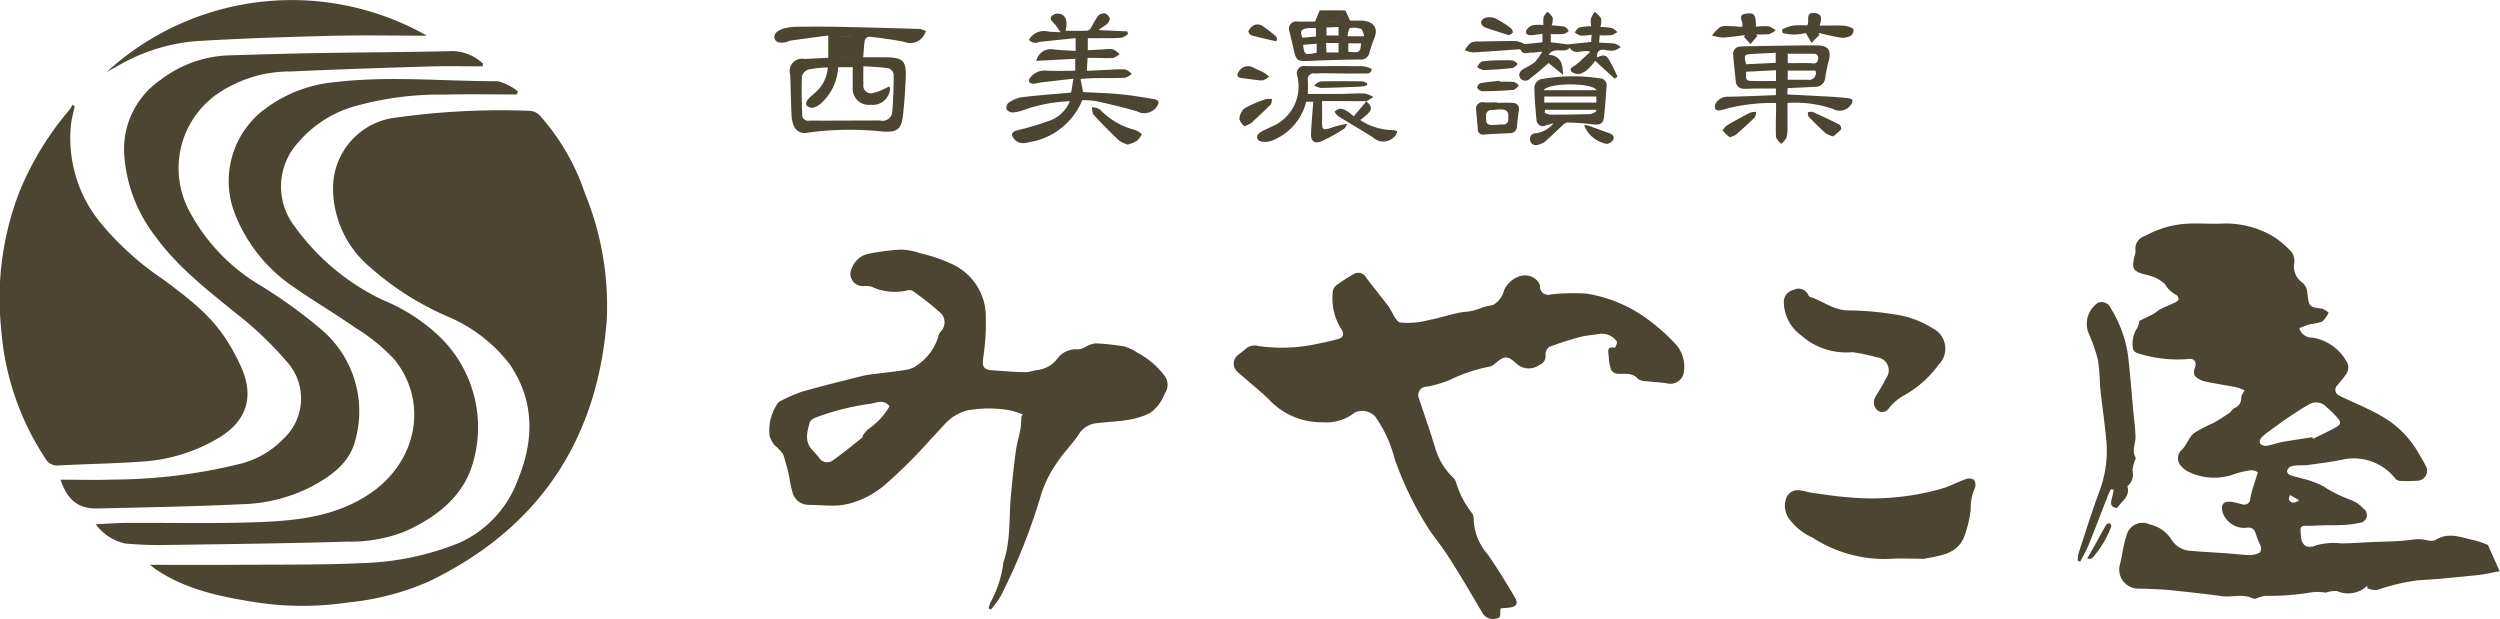
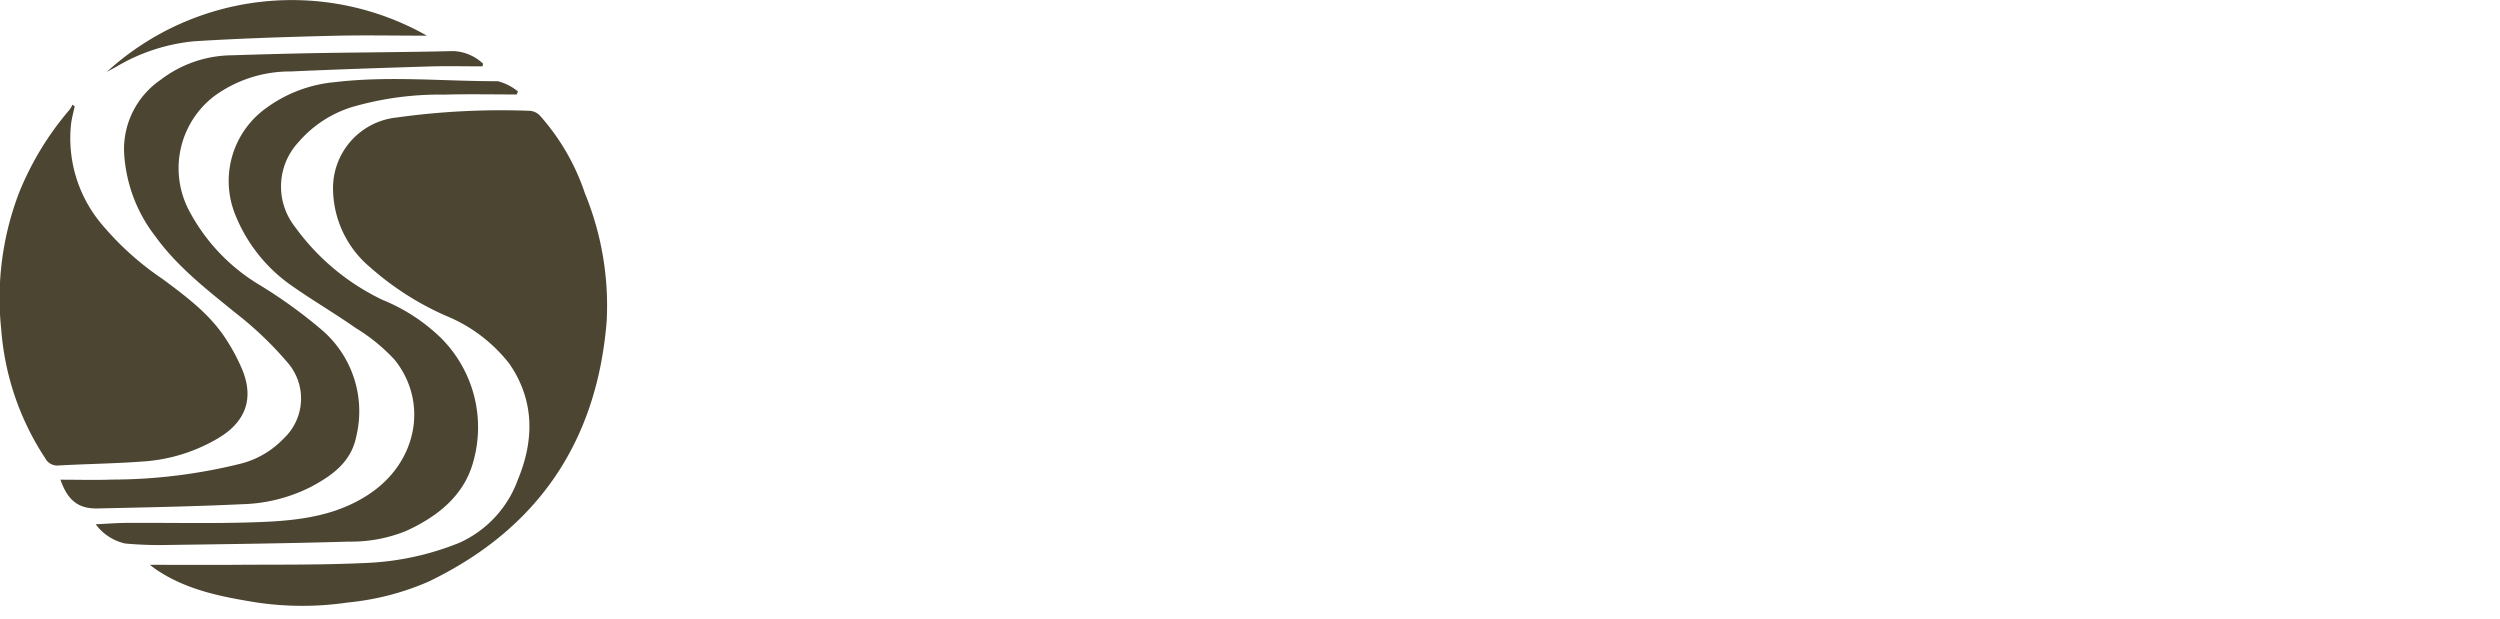
<svg xmlns="http://www.w3.org/2000/svg" id="logo04.svg" width="228.188" height="56.5" viewBox="0 0 228.188 56.5">
  <defs>
    <style> .cls-1 { fill: #4b4532; fill-rule: evenodd; } </style>
  </defs>
  <path id="シェイプ_1_のコピー_2" data-name="シェイプ 1 のコピー 2" class="cls-1" d="M45.679,539.616c2.672,0,5.185.017,7.7,0,3.98-.029,7.965.021,11.938-0.166a25.41,25.41,0,0,0,8.6-1.841,10.075,10.075,0,0,0,5.371-5.816c1.493-3.618,1.486-7.215-.791-10.524a14.056,14.056,0,0,0-5.763-4.37,26.447,26.447,0,0,1-6.944-4.437,9.426,9.426,0,0,1-3.389-7.02,6.481,6.481,0,0,1,5.832-6.658,68.791,68.791,0,0,1,12.149-.606,1.4,1.4,0,0,1,.884.421,20.273,20.273,0,0,1,4.119,7.1,26.994,26.994,0,0,1,1.991,11.662c-0.879,11-6.291,19-16.268,23.792a24.229,24.229,0,0,1-7.343,1.9,28.412,28.412,0,0,1-8.333,0c-3.232-.519-6.444-1.141-9.228-3.04C46.057,539.911,45.917,539.795,45.679,539.616Zm-6.861-41.849c-0.113.539-.265,1.072-0.332,1.615a12.167,12.167,0,0,0,2.729,9.064,26.764,26.764,0,0,0,5.651,5.1c2.2,1.638,4.4,3.27,5.876,5.649a17.1,17.1,0,0,1,1.417,2.721c1.009,2.571.233,4.632-2.142,6.082a15.467,15.467,0,0,1-7.048,2.193c-2.534.187-5.078,0.216-7.617,0.357a1.238,1.238,0,0,1-1.233-.675,24.719,24.719,0,0,1-4.007-11.746,26.948,26.948,0,0,1,1.639-12.5,27.329,27.329,0,0,1,4.573-7.521,3.23,3.23,0,0,0,.291-0.487Zm40.349-1.082c-2.21,0-4.422-.046-6.63.014a28.575,28.575,0,0,0-8.4,1.132,10.545,10.545,0,0,0-4.892,3.206,5.942,5.942,0,0,0-.343,7.7,21.01,21.01,0,0,0,8.02,6.7,16.634,16.634,0,0,1,5.222,3.37,11.506,11.506,0,0,1,3.045,11.432c-0.848,3.078-3.28,5-6.156,6.3a13.4,13.4,0,0,1-5.229.96c-5.495.161-10.992,0.229-16.489,0.305a34.623,34.623,0,0,1-3.893-.133,4.583,4.583,0,0,1-2.687-1.757c1.069-.049,1.951-0.12,2.833-0.125,4.093-.025,8.19.085,12.277-0.08,3.543-.142,7.07-0.582,10.111-2.727,4.132-2.914,5.13-8.239,2.077-12.066A16.492,16.492,0,0,0,64.466,518c-1.971-1.38-4.06-2.592-6.019-3.986A14.394,14.394,0,0,1,53.4,507.47a8.186,8.186,0,0,1,2.835-9.5,12.479,12.479,0,0,1,6.358-2.413c4.945-.585,9.9-0.072,14.853-0.083a4.856,4.856,0,0,1,1.829.933Zm-3.127-2.566c-1.592,0-3.185-.04-4.776.007-4.248.13-8.5,0.268-12.74,0.459a11.718,11.718,0,0,0-6.975,2.255,8.287,8.287,0,0,0-2.275,10.474,17.327,17.327,0,0,0,6.454,6.779,44.379,44.379,0,0,1,5.642,4.079,9.783,9.783,0,0,1,3.136,9.78c-0.474,2.3-2.2,3.519-4.093,4.532a14.7,14.7,0,0,1-6.317,1.6c-4.38.209-8.767,0.287-13.152,0.387-1.778.043-2.755-.708-3.428-2.625,1.607,0,3.163.047,4.716-.01a49.023,49.023,0,0,0,11.8-1.468A8.209,8.209,0,0,0,57.9,528.08a4.993,4.993,0,0,0,.291-6.991,31.863,31.863,0,0,0-4.683-4.458c-2.631-2.141-5.315-4.212-7.321-6.987a13.633,13.633,0,0,1-2.865-7.789,7.676,7.676,0,0,1,3.34-6.507,10.838,10.838,0,0,1,6.474-2.239c2.571-.082,5.142-0.152,7.714-0.2,4.171-.069,8.343-0.084,12.513-0.184a4.181,4.181,0,0,1,2.732,1.153C76.076,493.961,76.058,494.039,76.04,494.119Zm-5.076-2.8c-2.9,0-5.8-.06-8.691.013-4.194.106-8.39,0.233-12.576,0.5a17.062,17.062,0,0,0-7.1,2.333c-0.231.126-.463,0.251-0.851,0.46A25.029,25.029,0,0,1,70.964,491.317Z" transform="translate(-32 -488.062)" />
  <g id="グループ_39" data-name="グループ 39">
-     <path id="シェイプ_756" data-name="シェイプ 756" class="cls-1" d="M248.064,541.534a2.515,2.515,0,0,1-2.741.479,2.664,2.664,0,0,0-1.052.146,4.094,4.094,0,0,0-1.242-.037,23.814,23.814,0,0,1-4.277.329,4.565,4.565,0,0,0-.741.2,0.6,0.6,0,0,1-.334.06c-0.928-.5-1.924-0.1-2.881-0.236-1.576-.216-3.16-0.384-4.743-0.55-0.65-.067-1.305-0.079-1.958-0.111-0.3-.015-0.6-0.016-0.9-0.024a1.741,1.741,0,0,1-1.674-2.288c0.2-.836.289-1.71,0.567-2.517a1.51,1.51,0,0,1,2.128-1.059,3.17,3.17,0,0,1,1.969,1.36,2.161,2.161,0,0,0,1.731,1.049c1.107,0.1,2.219.151,3.328,0.232,0.7,0.05,1.4.142,2.1,0.16a2.054,2.054,0,0,0,.894-0.216,0.562,0.562,0,0,0,.127-0.5c-0.1-.353-0.3-0.676-0.4-1.027-0.151-.494-0.285-0.859-0.967-0.745a2.082,2.082,0,0,1-2.123-1.4c-0.2-.719.067-1.06,0.8-0.972,0.333,0.04.656,0.162,0.988,0.226a0.545,0.545,0,0,0,.729-0.54c0.155-.762.429-1.5,0.694-2.384a1.183,1.183,0,0,0-.553-0.187,6.942,6.942,0,0,0-1.507.327,5.371,5.371,0,0,1-4.185-.144,1.906,1.906,0,0,1-.694-0.5,1.036,1.036,0,0,1,.024-1.577c0.422-.419.613-1.09,1.059-1.465a10.88,10.88,0,0,1,1.761-.933c0.511-.284,1-0.6,1.489-0.931,0.179-.12.291-0.351,0.476-0.452a0.953,0.953,0,0,0,.612-0.985,1.739,1.739,0,0,1,.323-0.626,5.08,5.08,0,0,0-.785-0.29c-0.955-.187-1.92-0.323-2.87-0.531a1.9,1.9,0,0,1-.875-0.476,0.752,0.752,0,0,1-.053-0.666c0.244-.574.02-1-0.6-0.9a11.878,11.878,0,0,1-4.616-.54,0.685,0.685,0,0,1-.391-0.323,2.7,2.7,0,0,1,.278-1.825,1.432,1.432,0,0,0,.28-0.789c0.429-.21.864-0.408,1.284-0.635,0.237-.127.436-0.329,0.675-0.452,0.419-.213.86-0.382,1.283-0.589a0.646,0.646,0,0,0,.359-0.3,0.577,0.577,0,0,0-.265-0.425,2.462,2.462,0,0,1-.986-0.955,3.2,3.2,0,0,0-1.322-.748,2.249,2.249,0,0,0-.46-0.128c-1.118-.279-1.272-0.527-1.011-1.641a1.342,1.342,0,0,0,.106-0.526,1.2,1.2,0,0,1,.866-1.358,9.043,9.043,0,0,1,4.562-1.136c0.756-.012,1.509.041,2.261,0.015a8.534,8.534,0,0,1,5,1.239,8.357,8.357,0,0,1,1.606,1.415,1.528,1.528,0,0,1,.2.9,1.783,1.783,0,0,0,.781,1.861,1.368,1.368,0,0,1,.409.94c0.146,1.223.168,1.256,1.334,1.4a1.817,1.817,0,0,1,.6.361,2.477,2.477,0,0,1-.57.812,4.578,4.578,0,0,1-1.1.242c-0.336.091-.657,0.238-1,0.363a1.17,1.17,0,0,0,1.18.863,4.358,4.358,0,0,1,3.1,2.129,1.057,1.057,0,0,1-.07,1.3c-0.233.325-.5,0.626-0.747,0.941a0.551,0.551,0,0,0,.16.908,2.672,2.672,0,0,0,.317.169c1.147,0.545,2.332,1.02,3.432,1.648a8.977,8.977,0,0,1,3.51,3.449c0.2,0.368.442,0.717,0.62,1.1a0.908,0.908,0,0,1-.776,1.422,11.715,11.715,0,0,1-1.612.012,0.693,0.693,0,0,1-.379-0.24,4.807,4.807,0,0,0-4.7-1.717c-1.081.236-2.187,0.357-3.284,0.517-0.253.036-.516,0.009-0.773,0.026a2.59,2.59,0,0,0-.758.1,0.684,0.684,0,0,0-.352.433,0.527,0.527,0,0,0,.307.36c0.31,0.125.649,0.174,0.969,0.277a8.935,8.935,0,0,1,2,.71,12.274,12.274,0,0,0,2.547,1.273,2.992,2.992,0,0,1,1.165.8,0.706,0.706,0,0,1-.324,1.289,9.338,9.338,0,0,1-1.878.209c-0.43.03-.865,0.006-1.3,0.016-0.589.013-1.178,0.062-1.765,0.048-0.331-.008-0.5.073-0.478,0.424,0.008,0.12.015,0.242,0.021,0.362,0.051,0.992.5,1.361,1.4,1a5.831,5.831,0,0,1,2.287-.176c0.966-.01,1.93-0.086,2.895-0.127,0.836-.036,1.672-0.046,2.507-0.1,0.556-.034,1.108-0.14,1.663-0.168a6.227,6.227,0,0,1,.836.112,1.23,1.23,0,0,0,.682-0.009c1.213-.81,2.409-0.225,3.6.014a8.676,8.676,0,0,1,1.212.416c0.359,0.805.69,1.546,1.072,2.4-0.65.117-1.326,0.282-2.012,0.353-1.805.185-3.611,0.378-5.422,0.471a19.186,19.186,0,0,0-3.8.9,2.125,2.125,0,0,1-.836-0.164C248.1,541.682,248.08,541.608,248.064,541.534Zm-5.016-13.565,0.075,0.144c0.683-.34,1.379-0.654,2.044-1.026,0.543-.3.554-0.493,0.116-0.966a10.4,10.4,0,0,0-.988-0.959,1.274,1.274,0,0,0-1.5-.213c-0.653.368-1.279,0.785-1.9,1.2s-1.2.845-1.791,1.279a4.273,4.273,0,0,0-.726.611,0.568,0.568,0,0,0-.086.51,0.767,0.767,0,0,0,.578.206c0.486-.078.954-0.261,1.44-0.35C241.216,528.243,242.134,528.114,243.048,527.969Zm-1.2,5.755-0.813-.476a0.8,0.8,0,0,0-.115.4C241.1,534.006,241.407,534.045,241.844,533.724Zm-72.854,9.862c-0.186.336,0.188,0.831-.414,0.927a1.089,1.089,0,0,1-1.234-.451c-0.586-.963-1.14-1.944-1.724-2.907-0.534-.882-1.069-1.764-1.641-2.621-0.5-.755-1.08-1.459-1.584-2.213a30.471,30.471,0,0,1-3.093-6.357,11.755,11.755,0,0,0-1.782-3.881,1.618,1.618,0,0,0-1.859-.372,4.131,4.131,0,0,1-2.955.892,6.552,6.552,0,0,1-4.973-2.167c-0.9-.846-1.864-1.614-2.785-2.435a0.986,0.986,0,0,1,.034-1.521c0.225-.2.475-0.361,0.7-0.56a1.251,1.251,0,0,1,1.181-.276,15,15,0,0,0,5.481-.223c0.6-.112,1.189-0.256,1.777-0.411,0.5-.131.6-0.475,0.3-0.906a5.284,5.284,0,0,1-.773-3.41,0.84,0.84,0,0,1,.293-0.564,14.384,14.384,0,0,1,1.641-1.065,0.8,0.8,0,0,1,1.09.3c0.662,0.882,1.352,1.743,2.03,2.612,0.025,0.032.043,0.068,0.066,0.1,0.345,0.5.627,1.344,1.048,1.422a7.309,7.309,0,0,0,2.608-.226c1.075-.2,2.121-0.587,3.2-0.74a4.578,4.578,0,0,0,1.644-.4,8.2,8.2,0,0,1,1.008-.23,2.2,2.2,0,0,0,1.025-1.4c0.44-.951,1.876-1.866,2.948-0.884a0.969,0.969,0,0,1,.309.5,0.762,0.762,0,0,0,1.009.813,19.291,19.291,0,0,1,3.212-.075,12.771,12.771,0,0,1,5.314,2.133,18.015,18.015,0,0,1,2.951,2.595,3.134,3.134,0,0,1,.609,2.653,1.256,1.256,0,0,1-1.5.813c-0.639-.1-1.291-0.122-1.935-0.2a1.215,1.215,0,0,1-.712-0.2c-0.561-.659-1.3-0.4-1.969-0.488a0.69,0.69,0,0,1-.485-0.359,4.427,4.427,0,0,1-.22-1.219c-0.012-.354-0.245-0.958.558-0.778a0.989,0.989,0,0,0,.2-0.559,1.671,1.671,0,0,0-1.667-.7c-0.568.1-1.153,0.127-1.707,0.277a29,29,0,0,0-2.806.9,0.845,0.845,0,0,0-.344.693,0.859,0.859,0,0,1-.557.949,1.653,1.653,0,0,1-2.121-.135c-0.822-.779-1.109-0.681-1.983.056a0.993,0.993,0,0,1-.468.241,14.692,14.692,0,0,0-3.7,1.254,11.535,11.535,0,0,1-2,.573,0.767,0.767,0,0,0-.717,1.09c0.5,1.528,1.044,3.041,1.5,4.581a6.014,6.014,0,0,0,1.564,2.581,0.933,0.933,0,0,1,.3.431,8.464,8.464,0,0,0,1.491,2.883,0.963,0.963,0,0,1,.133.507,5.081,5.081,0,0,0,1.311,3.268c0.861,1.254,1.662,2.553,2.436,3.865,0.362,0.612.159,0.9-.557,0.966C169.45,543.552,169.2,543.569,168.99,543.586Zm-43.646-17.7a6.4,6.4,0,0,0-1.617-.442,10.989,10.989,0,0,0-3.482.089,4.283,4.283,0,0,0-1.47.733c-0.645.544-1.17,1.229-1.772,1.83a47.413,47.413,0,0,1-4.126,4.128,8.586,8.586,0,0,1-2.459,1.51,7.221,7.221,0,0,1-1.828.459c-0.929.06-1.868-.044-2.8-0.051a1.521,1.521,0,0,1-1.472-1.189,10.785,10.785,0,0,1-.248-1.175,19.592,19.592,0,0,0-.595-2.254,4.365,4.365,0,0,0-.762-0.814,2.172,2.172,0,0,1-.477-0.9,4.336,4.336,0,0,1,.7-2.864,0.629,0.629,0,0,1,.25-0.251,14.077,14.077,0,0,1,2-.879c1.856-.529,3.732-0.986,5.6-1.457a10.189,10.189,0,0,1,1.118-.172c0.922-.12,1.849-0.209,2.764-0.365a2.158,2.158,0,0,0,1.036-.422,4.848,4.848,0,0,0,1.989-2.8,0.587,0.587,0,0,1,.139-0.248,1.2,1.2,0,0,0,.062-1.685,26.31,26.31,0,0,0-2.612-2.063,0.757,0.757,0,0,0-.525-0.022,4.988,4.988,0,0,1-3.249-.371,3.086,3.086,0,0,0-.813-0.035,1.122,1.122,0,0,1-.934-1.67,2.066,2.066,0,0,1,1.611-1.3,20.023,20.023,0,0,1,2.868-.361,5.868,5.868,0,0,1,1.732.325,14.479,14.479,0,0,1,3.138,1.1,5.3,5.3,0,0,1,2.868,4.876,20.774,20.774,0,0,1-.215,3.415c-0.145,1.023-.041,1.254.984,1.315,0.945,0.055,1.889.147,2.834,0.157,0.419,0.006.837-.189,1.261-0.221a2.636,2.636,0,0,0,1.685-1.044,2.094,2.094,0,0,1,1.881-.815,1.651,1.651,0,0,0,.7-0.246,2.5,2.5,0,0,1,.864-0.305,20.063,20.063,0,0,1,2.634.283,3.764,3.764,0,0,1,1.159.543,7.476,7.476,0,0,1,2.583,2.209,1.382,1.382,0,0,1-.044,1.553,3.755,3.755,0,0,1-1.258,1.712c-1.564.873-3.265,0.765-4.9,0.986a2.089,2.089,0,0,0-1.681,1.021c-0.614.9-1.4,1.677-1.991,2.586a10.936,10.936,0,0,0-1.4,2.743,54.546,54.546,0,0,1-3.742,9.44,9.315,9.315,0,0,1-.892,1.221l-0.2-.1a2.327,2.327,0,0,1,.136-0.5,10.076,10.076,0,0,0,1.2-3.659,0.246,0.246,0,0,1,.007-0.06c0.691-2,.492-4.09.689-6.141,0.129-1.337.263-2.674,0.443-4,0.093-.693.308-1.37,0.433-2.06a8.9,8.9,0,0,0,.072-1.073Zm-12.152-.739c-0.53-.679-1.215-0.321-1.71-0.235a22.567,22.567,0,0,0-5.049,1.268,0.931,0.931,0,0,0-.529.437c-0.229.844-.495,1.715,0.212,2.489,0.216,0.236.435,0.47,0.631,0.724a0.87,0.87,0,0,0,1.263.255c0.927-.65,1.8-1.378,2.689-2.082a1.677,1.677,0,0,0,.074-0.218,2.382,2.382,0,0,1,.509-0.579A6.328,6.328,0,0,0,113.192,525.148Zm94.46,13.918c-1.193,0-2.221-.063-3.238.012a12.092,12.092,0,0,1-7.023-1.972,5.182,5.182,0,0,1-2.111-1.718,1.992,1.992,0,0,1-.286-1.718,1.124,1.124,0,0,1,1.272-.855c0.392,0.047.774,0.181,1.166,0.234,1.1,0.151,2.2.328,3.307,0.408a23.179,23.179,0,0,0,8.513-.8c0.739-.225,1.431-0.6,2.162-0.858a0.866,0.866,0,0,1,.737.048,0.783,0.783,0,0,1,.112.744,4.346,4.346,0,0,0-.386,1.97,10.592,10.592,0,0,1-.663,2.654C210.482,538.75,208.9,538.774,207.652,539.066Zm-6.55-18.859a6.227,6.227,0,0,1-4.715-1.538,3.821,3.821,0,0,1-1.57-2.928,1.134,1.134,0,0,1,.869-1.211,0.981,0.981,0,0,1,1.367.465,0.321,0.321,0,0,0,.161.167c1.166,0.369,2.127,1.216,3.468,1.23a28.515,28.515,0,0,1,4.92.487,8.836,8.836,0,0,1,2.791,1.144,2.068,2.068,0,0,1,.546,3.333,9.735,9.735,0,0,1-3.1,2.766,4.8,4.8,0,0,0-1.408,1.168,0.728,0.728,0,0,1-1.022.263,0.963,0.963,0,0,1-.286-1.172c0.337-.591.728-1.155,1.011-1.771a1.2,1.2,0,0,0-.837-1.938A20.242,20.242,0,0,0,201.1,520.207Zm24.136,14.227c-0.506-.067-0.64-0.266-0.5-0.817,0.072-.277.127-0.56,0.189-0.838l-0.237-.073a5.169,5.169,0,0,0-.248.479c-0.608,1.549-1.2,3.106-1.821,4.649-0.208.513-.5,0.993-0.747,1.488l-0.233-.078a3.529,3.529,0,0,1,.084-0.712c0.6-1.824,1.172-3.657,1.832-5.458a10.481,10.481,0,0,0,.719-4.487c-0.143-1.762-.414-3.512-0.6-5.27a21.166,21.166,0,0,0-.177-2.337,14.9,14.9,0,0,0-.906-2.6,2.335,2.335,0,0,1,.885-2.677,0.909,0.909,0,0,1,1.19.518,11.078,11.078,0,0,1,1.553,4.2c0.2,1.672.323,3.351,0.48,5.028,0.076,0.818.185,1.637,0.215,2.458,0.023,0.641-.373,1.284.014,1.933a0.762,0.762,0,0,1-.1.324,3.73,3.73,0,0,0-.192.836,1.4,1.4,0,0,1-.425,1.411,0.1,0.1,0,0,0-.041.041C226.462,533.344,225.683,533.78,225.238,534.434Zm-2.734,4.607c0.243-.423.448-0.768,0.643-1.119,0.365-.658.718-1.324,1.1-1.974a0.4,0.4,0,0,1,.338-0.111,0.338,0.338,0,0,1,.11.291A9.231,9.231,0,0,1,222.977,539a0.332,0.332,0,0,1-.163.066A1.82,1.82,0,0,1,222.5,539.041Z" transform="translate(-32 -488.062)" />
-     <path id="シェイプ_757" data-name="シェイプ 757" class="cls-1" d="M154.792,489.005l0.445,0.937c0.271,0,.579,0,0.887,0,1.108-.02,1.776.582,1.3,1.642a13.564,13.564,0,0,0-.448,1.353,0.758,0.758,0,0,1-.828.555q-2.364.027-4.728,0.133c-0.968.042-1.108-.036-1.315-0.952-0.129-.575-0.279-1.146-0.4-1.722a0.663,0.663,0,0,1,.756-0.916c0.543-.009,1.087,0,1.568,0,0.157-.379.291-0.7,0.426-1.027h0.234l0.5,0.987h0.879c0.141-.372.256-0.68,0.372-0.987h0.351ZM155,491.37H156.5a1.4,1.4,0,0,0-.245-0.663,2.249,2.249,0,0,0-1.062-.082A1.957,1.957,0,0,0,155,491.37Zm-1.969.616c0.017,0.33.031,0.59,0.046,0.863h1.1v-0.863h-1.142Zm-0.92-.593v-0.755c-1.254-.076-1.554.137-1.226,0.866Zm0.069,0.658-1.237.1c0.1,0.924.155,0.951,1.237,0.721v-0.816Zm4.046-.033h-1.158v0.77C156.1,492.886,156.176,492.84,156.223,492.018Zm-2.048-1.492-1.106.048V491.3h1.106v-0.776Zm0.266-1.521c-0.116.307-.231,0.615-0.372,0.987H153.19l-0.5-.987h1.755ZM107.6,493.337V491.3c-1.174.158-2.316,0.311-3.458,0.469a1.346,1.346,0,0,0-.218.082c-0.653.21-1.092,0.116-1.223-.261-0.124-.356.181-0.74,0.832-0.922a4.9,4.9,0,0,1,1.261-.164c1.264-.017,2.529-0.017,3.793.009,2.453,0.049,4.906.117,7.359,0.191a2.077,2.077,0,0,1,.571.2,2.72,2.72,0,0,1-.282.535,1.462,1.462,0,0,1-1.668.454c-1.058-.226-2.139-0.353-3.214-0.486a0.525,0.525,0,0,0-.411.306c-0.088.482-.1,0.977-0.155,1.574h1.769c1.943,0,2.2.249,2.109,2.13-0.055,1.1-.133,2.2-0.261,3.3-0.139,1.185-.612,1.432-1.807,1.352a28.843,28.843,0,0,0-6.929.105,1.039,1.039,0,0,1-1.2-.6,2.663,2.663,0,0,1-.22-0.987c-0.058-1.233-.075-2.468-0.122-3.7a1.128,1.128,0,0,1,1.312-1.441C106.137,493.405,106.836,493.374,107.6,493.337Zm-0.049.881a11.673,11.673,0,0,0-1.748.183,0.938,0.938,0,0,0-.607.622c-0.047,1.155-.01,2.315.021,3.471a0.543,0.543,0,0,0,.634.582c0.446-.016.894,0,1.34,0,1.715-.005,3.429-0.015,5.144-0.016a0.891,0.891,0,0,0,1.1-.7c0.1-1.169.135-2.345,0.137-3.518a0.741,0.741,0,0,0-.468-0.547c-0.756-.114-1.526-0.135-2.3-0.19,0,0.623-.022,1.135.006,1.644a0.691,0.691,0,0,0,.928.78,3.743,3.743,0,0,0,.914-0.329c0.163-.066.316-0.157,0.518-0.26a1.219,1.219,0,0,1,.065.307,1.58,1.58,0,0,1-1.77,1.377,1.465,1.465,0,0,1-1.633-1.6c-0.007-.619,0-1.237,0-1.828H108.5a4.747,4.747,0,0,1-1.578,3.313,1.7,1.7,0,0,1-.749.394,0.724,0.724,0,0,1-.579-0.25,0.625,0.625,0,0,1,.156-0.524c0.237-.274.546-0.486,0.8-0.746A3.286,3.286,0,0,0,107.555,494.218Zm2.291-.95v-1.842h-1.233v1.914Zm21.446-1.722v1.1c0.538-.029,1.052-0.061,1.567-0.084a2.262,2.262,0,0,1,.754.01,2.212,2.212,0,0,1,.577.426,1.611,1.611,0,0,1-.576.348c-0.541.045-1.09,0.007-1.635,0-0.212,0-.423,0-0.705,0-0.023.4-.042,0.748-0.067,1.179,0.773-.035,1.484-0.071,2.2-0.1a8.582,8.582,0,0,1,1.34-.021,1.5,1.5,0,0,1,.551.406,1.561,1.561,0,0,1-.581.349c-0.953.043-1.909,0.022-2.864,0.037-0.406.006-.811,0.045-1.223,0.069,0.083,0.427.156,0.809,0.232,1.2,1.131,0.062,2.277.09,3.416,0.2,1,0.1,2,.267,3,0.435,0.524,0.088.593,0.322,0.275,0.749a1.393,1.393,0,0,1-1.775.373c-1.226-.355-2.47-0.651-3.716-0.931a7.78,7.78,0,0,0-1.274-.08,6.32,6.32,0,0,1-4.9,3.838,1.571,1.571,0,0,1-.859.03,1.137,1.137,0,0,1-.631-0.618c-0.1-.377.277-0.452,0.593-0.539a27.673,27.673,0,0,0,2.93-.886,3.179,3.179,0,0,0,1.737-1.736,14.157,14.157,0,0,0-4.148.78,3.971,3.971,0,0,1-1.067.249,0.694,0.694,0,0,1-.561-0.284,0.608,0.608,0,0,1,.157-0.586,3.017,3.017,0,0,1,1.182-.517c1.39-.175,2.79-0.27,4.186-0.4l0.365-.034,0.209-1.263c-0.988.113-1.984,0.224-2.98,0.344-0.23.028-.457,0.113-0.687,0.118a0.529,0.529,0,0,1-.383-0.172,0.411,0.411,0,0,1,.082-0.356,1.662,1.662,0,0,1,1.515-.671c0.852,0.047,1.708.011,2.618,0.011v-1.091l-3.551.189a1.346,1.346,0,0,1,1.536-1.049c0.668,0.081,1.345.095,2.051,0.14v-1.167c-1.141.119-2.234,0.229-3.326,0.351a0.785,0.785,0,0,1-.934-0.194,1.557,1.557,0,0,1,1.713-.767c0.334,0.053.678,0.046,1.169,0.076-0.238-.335-0.371-0.56-0.542-0.752-0.206-.231-0.537-0.488-0.231-0.757a0.791,0.791,0,0,1,1.312.583,2.51,2.51,0,0,1-.075.791c0.713,0,1.368.019,2.02-.015a0.679,0.679,0,0,0,.347-0.34,8.959,8.959,0,0,1,.579-0.985,0.771,0.771,0,0,1,.626-0.257,0.741,0.741,0,0,1,.462.508,0.878,0.878,0,0,1-.37.562,5.512,5.512,0,0,0-.653.464l2.613,0.116,0.075,0.228a1.631,1.631,0,0,1-.554.348,11.664,11.664,0,0,1-1.388.04C132.462,491.549,131.9,491.546,131.292,491.546Zm62.807,5.2v-0.6c-0.694,0-1.37,0-2.046,0-0.291,0-.584.037-0.874,0.016a0.7,0.7,0,0,1-.74-0.664c-0.082-.812-0.179-1.623-0.24-2.437a0.658,0.658,0,0,1,.637-0.746,2.183,2.183,0,0,1,.291-0.025c2.258-.033,4.516-0.09,6.774-0.083,0.97,0,1.262.471,1.03,1.383a14.463,14.463,0,0,0-.328,1.56,0.888,0.888,0,0,1-.932.836c-0.813.049-1.628,0.078-2.5,0.119-0.008.173-.016,0.35-0.027,0.575,1.3,0.068,2.556.13,3.813,0.2,0.582,0.033,1.165.081,1.745,0.144a0.559,0.559,0,0,1,.389.175,0.636,0.636,0,0,1-.159.445,1.247,1.247,0,0,1-1.618.366,10.527,10.527,0,0,0-4.155-.553c0,0.748.007,1.446,0,2.144a3.766,3.766,0,0,1-.089,1.016,1.969,1.969,0,0,1-.467.571,1.551,1.551,0,0,1-.488-0.593c-0.048-.87-0.008-1.745,0-2.618,0-.149,0-0.3,0-0.513a16.882,16.882,0,0,0-4.448.494,5.079,5.079,0,0,1-.675.176,0.515,0.515,0,0,1-.413-0.1,0.58,0.58,0,0,1,0-.472,1.222,1.222,0,0,1,1.185-.67C191.188,496.863,192.606,496.8,194.1,496.744Zm-0.017-2.948v-0.915c-0.722.035-1.4,0.057-2.071,0.1-0.829.058-.829,0.067-0.634,0.943Zm1.1,0.029c0.79,0,1.529-.026,2.265.012a0.387,0.387,0,0,0,.5-0.384,0.374,0.374,0,0,0-.409-0.486c-0.772-.009-1.546,0-2.354,0v0.861Zm-1.074.646-2.724.137c0.019,0.38-.169.813,0.392,0.835,0.769,0.031,1.54.008,2.332,0.008v-0.98Zm1.071,0.868c0.626,0,1.22-.008,1.813,0a0.626,0.626,0,0,0,.719-0.835h-2.532v0.832Zm-21.623-4.165v0.746l1.551,0.193,2.13-.228c0.01-.176.022-0.386,0.038-0.654a5.48,5.48,0,0,1-.984.084,1.677,1.677,0,0,1-.549-0.287,1.255,1.255,0,0,1,.4-0.461,5.852,5.852,0,0,1,1.1-.113,2.49,2.49,0,0,1-.026-0.7,2.539,2.539,0,0,1,.343-0.612,2.375,2.375,0,0,1,.585.6,1.814,1.814,0,0,1-.067.776,6.769,6.769,0,0,1,1.047.1,1.622,1.622,0,0,1,.5.365,1.727,1.727,0,0,1-.527.283,8.3,8.3,0,0,1-1.077.013c-0.02.216-.039,0.418-0.062,0.674,0.508,0.028.992,0.027,1.465,0.094a1.534,1.534,0,0,1,.511.318,2.273,2.273,0,0,1-.589.3,2,2,0,0,1-.754-0.031c-0.58-.122-0.844.088-0.815,0.662,0.66-.287.842-0.239,1.192,0.387,0.248,0.445.456,0.912,0.682,1.37-0.09.06-.179,0.119-0.268,0.18l-1.783-1.616a5.063,5.063,0,0,1-.543.647,2.044,2.044,0,0,1-.812.525,0.944,0.944,0,0,1-.808-0.191c-0.232-.325.179-0.436,0.4-0.613,0.435-.356.835-0.752,1.322-1.2-0.715-.243-1.4.371-1.878-0.364-0.465.58-1.413-.154-1.921,0.634,0.939,0.093,1.325.606,1.3,1.829l-1.3-1.067c-0.567.477-1.1,0.973-1.691,1.4a0.568,0.568,0,0,1-.915-0.051c-0.236-.439.1-0.7,0.461-0.9a4.68,4.68,0,0,0,.885-0.54,6.116,6.116,0,0,0,.682-0.956c-0.478.046-.756,0.1-1.033,0.094-0.335-.006-0.757.233-0.955-0.268a0.205,0.205,0,0,0-.15-0.037c-1.393.1-2.785,0.211-4.178,0.286a2.645,2.645,0,0,1-.762-0.2,2.84,2.84,0,0,1,.557-0.692,1.511,1.511,0,0,1,.738-0.1c1.129-.025,2.259-0.055,3.388-0.046a2.8,2.8,0,0,1,.786.282l1.617-.168v-0.776c-0.286.04-.548,0.079-0.81,0.111-0.323.041-.719,0.063-0.687-0.357a0.946,0.946,0,0,1,.607-0.531,3.419,3.419,0,0,1,.983-0.021,2.808,2.808,0,0,1,.015-0.737,1.647,1.647,0,0,1,.366-0.477,1.977,1.977,0,0,1,.468.552,1.7,1.7,0,0,1-.1.694,9.038,9.038,0,0,1,1.191.119,1.111,1.111,0,0,1,.376.392,1.209,1.209,0,0,1-.424.261C174.381,491.2,173.994,491.174,173.553,491.174Zm0.248,8.134c-0.231.065-.461,0.131-0.692,0.195a0.581,0.581,0,0,1-.863-0.476c-0.1-1.018-.188-2.042-0.193-3.064a0.9,0.9,0,0,1,.554-0.666,16.293,16.293,0,0,1,5.459-.08,0.621,0.621,0,0,1,.576.73c-0.074.947-.127,1.9-0.243,2.837-0.071.581-.4,0.708-1.012,0.626a22.4,22.4,0,0,0-2.317-.168,0.91,0.91,0,0,0-.486.3c-0.536.486-1.049,1-1.592,1.474a1.681,1.681,0,0,1-.528.229,0.543,0.543,0,0,1-.795-0.337,0.519,0.519,0,0,1,.506-0.685A2.473,2.473,0,0,0,173.8,499.308Zm-0.845-1.88h4.75v-0.557h-4.75v0.557Zm-0.062-1.136h4.831C177.364,495.6,173.4,495.58,172.894,496.292Zm0.139,1.8c-0.017.078-.035,0.155-0.052,0.233a1.367,1.367,0,0,0,.473.2c1.246,0,2.493-.013,3.738-0.055a1.5,1.5,0,0,0,.543-0.287l-0.082-.1h-4.62Zm-16.3-.791-2.572-.014c-0.5,0-1.009,0-1.488,0,0,0.718,0,1.366,0,2.015,0,0.552.112,0.649,0.659,0.481a8.938,8.938,0,0,1,1.619-.421,1.081,1.081,0,0,1-.241.429,14.927,14.927,0,0,1-2.11,1.171c-0.646.257-.962-0.024-0.934-0.717,0.039-.959.133-1.916,0.2-2.9h-0.64a5.136,5.136,0,0,1-2.942,3.475,1.8,1.8,0,0,1-1.155.156c-0.483-.1-0.516-0.573-0.091-0.838,0.31-.192.655-0.333,0.983-0.5A3.967,3.967,0,0,0,150.413,495a0.666,0.666,0,0,1,.765-0.9c1.712,0,3.425-.018,5.137.007a1.827,1.827,0,0,1,.884.259c-0.042.528-.544,0.39-0.864,0.4-1.226.025-2.453-.01-3.679-0.019-0.214,0-.428.026-0.642,0.023a0.538,0.538,0,0,0-.638.657c0.024,0.4,0,.794,0,1.208,0.963,0,1.97.008,2.977,0,0.739-.007,1.479-0.068,2.217-0.04a2.559,2.559,0,0,1,.793.322l-0.658.408Zm11.925,0.143c0.465,0,.932-0.026,1.394.007a0.567,0.567,0,0,1,.574.743c-0.072.468-.116,0.941-0.17,1.41a0.6,0.6,0,0,1-.631.61c-0.776.037-1.553,0.067-2.328,0.121a0.476,0.476,0,0,1-.611-0.489c-0.041-.586-0.109-1.17-0.151-1.756a0.6,0.6,0,0,1,.758-0.685c0.388,0.015.777,0,1.165,0v0.036Zm-0.029,2.01a3.959,3.959,0,0,1,.52-0.034,0.443,0.443,0,0,0,.516-0.515c0.052-.7-0.111-0.882-0.846-0.855-0.212.007-.423,0.046-0.636,0.052a0.492,0.492,0,0,0-.541.572C167.622,499.431,167.71,499.513,168.624,499.451Zm29.466-9.057c0.784,0,1.522-.027,2.255.013a1.8,1.8,0,0,1,.825.3,0.737,0.737,0,0,1-.187.575,1.474,1.474,0,0,1-.886.223c-0.705-.095-1.4-0.285-2.091-0.437l0.057,0.173-0.722.733-0.509-.9a7.426,7.426,0,0,1-1.018.139,5.284,5.284,0,0,1-1.1-.132,0.563,0.563,0,0,1-.033-0.349,3.977,3.977,0,0,1,1-.344,9.439,9.439,0,0,1,1.27-.013c0.255-.394-0.25-1.264.739-1.118C198.384,489.361,198.244,489.863,198.09,490.394Zm-7.091.125c0.208-.473-0.55-1.1.384-1.22,0.749-.1.883,0.1,0.892,1.193a6.579,6.579,0,0,1,1.153-.041,1.95,1.95,0,0,1,.638.374,1.99,1.99,0,0,1-.612.35,7.69,7.69,0,0,1-1.157.016l0.1,0.157q-0.312.368-.625,0.733l-0.588-.654,0.09-.164c-0.67.079-1.339,0.192-2.012,0.223a4.255,4.255,0,0,1-1-.19,3.978,3.978,0,0,1,.738-0.77,1.676,1.676,0,0,1,.83-0.086C190.232,490.448,190.634,490.493,191,490.519ZM156.71,497.31c0.667,0.584.578,0.872-.562,1.71a5.64,5.64,0,0,0,3.023.921,1.061,1.061,0,0,1,.367.108,1.13,1.13,0,0,1-.168.379,1.38,1.38,0,0,1-2.067.164c-1.043-.662-2.116-1.279-3.165-1.931a1.652,1.652,0,0,1-.33-0.407,1.207,1.207,0,0,1,.465-0.27,1.329,1.329,0,0,1,.638.191,5.358,5.358,0,0,1,.648.509c0.408-.486.787-0.934,1.167-1.385Zm-21.765,3.95a2.9,2.9,0,0,1-.824-0.384q-1.2-1.141-2.327-2.363a1.392,1.392,0,0,1-.108-0.667,1.636,1.636,0,0,1,.7.2,6.736,6.736,0,0,0,3.256,1.887,2.178,2.178,0,0,1,.584.383,2.456,2.456,0,0,1-.45.6A3.845,3.845,0,0,1,134.945,501.26Zm10.642-1.678a1.49,1.49,0,0,1-.462-0.636,1.441,1.441,0,0,1,.459-0.992,10.951,10.951,0,0,1,1.939-.837,1.774,1.774,0,0,1,.571-0.017,1.09,1.09,0,0,1-.109.5c-0.578.583-1.181,1.144-1.791,1.7A2.817,2.817,0,0,1,145.587,499.582Zm53.728,0.929a2.613,2.613,0,0,1-.68-0.284c-0.538-.488-1.056-1-1.559-1.521a0.809,0.809,0,0,1-.056-0.4,0.984,0.984,0,0,1,.424-0.03c0.825,0.368,1.646.749,2.449,1.159a0.485,0.485,0,0,1,.153.443A5.86,5.86,0,0,1,199.315,500.511Zm-9.438.076a3.789,3.789,0,0,1-.642-0.624,1.269,1.269,0,0,1,.471-0.5c0.658-.391,1.333-0.756,2.016-1.106a1.868,1.868,0,0,1,.561-0.087,1.059,1.059,0,0,1-.111.5c-0.553.548-1.13,1.072-1.717,1.585A2.208,2.208,0,0,1,189.877,500.587Zm-20.987-5.063a12.329,12.329,0,0,1,1.276.015,1.292,1.292,0,0,1,.463.308,1.224,1.224,0,0,1-.461.419c-0.959.079-1.922,0.115-2.885,0.124a0.628,0.628,0,0,1-.452-0.325,0.516,0.516,0,0,1,.284-0.407c0.583-.11,1.178-0.157,1.768-0.226C168.886,495.463,168.888,495.494,168.89,495.524Zm-12.119.325a3,3,0,0,1-.527.116c-1.22.053-2.439,0.1-3.659,0.125a1.983,1.983,0,0,1-.631-0.217,1.414,1.414,0,0,1,.56-0.377c1.276-.033,2.553-0.022,3.829-0.007a1.393,1.393,0,0,1,.445.169C156.783,495.722,156.777,495.785,156.771,495.849Zm12.942-4.58c-0.755-.242-1.5-0.458-2.222-0.729a0.589,0.589,0,0,1-.312-0.472,0.6,0.6,0,0,1,.41-0.389,1.536,1.536,0,0,1,.882.048,10.067,10.067,0,0,1,1.417.893,0.563,0.563,0,0,1,.2.41A0.984,0.984,0,0,1,169.713,491.269Zm-1.112,2.3c0.627,0,1.058-.03,1.48.015a1.262,1.262,0,0,1,.455.314,1.294,1.294,0,0,1-.481.373c-0.884.1-1.774,0.157-2.663,0.187a1.433,1.433,0,0,1-.558-0.267,1.251,1.251,0,0,1,.407-0.513A10.076,10.076,0,0,1,168.6,493.573Zm-21.7,1.821c-0.443-.057-1.022-0.125-1.6-0.208-0.378-.054-0.447-0.255-0.246-0.561a0.977,0.977,0,0,1,1.4-.358c0.31,0.156.638,0.279,0.942,0.446a2.894,2.894,0,0,1,.444.367,5.519,5.519,0,0,1-.518.308A1.431,1.431,0,0,1,146.9,495.394Zm1.577-3.558c-0.757-.178-1.517-0.341-2.266-0.547a0.506,0.506,0,0,1-.268-0.375,1.3,1.3,0,0,1,.518-0.554,0.867,0.867,0,0,1,.7.03,13.45,13.45,0,0,1,1.319,1.008,0.544,0.544,0,0,1,.084.251C148.54,491.711,148.511,491.774,148.481,491.836Zm28.106,7.651a1.888,1.888,0,0,1,.389.043c0.616,0.216,1.223.457,1.842,0.663,0.318,0.106.571,0.288,0.44,0.606a0.805,0.805,0,0,1-.583.4A2.728,2.728,0,0,1,176.587,499.487Zm-66.741-6.219-1.233.072v-1.914h1.233v1.842Z" transform="translate(-32 -488.062)" />
-   </g>
+     </g>
</svg>